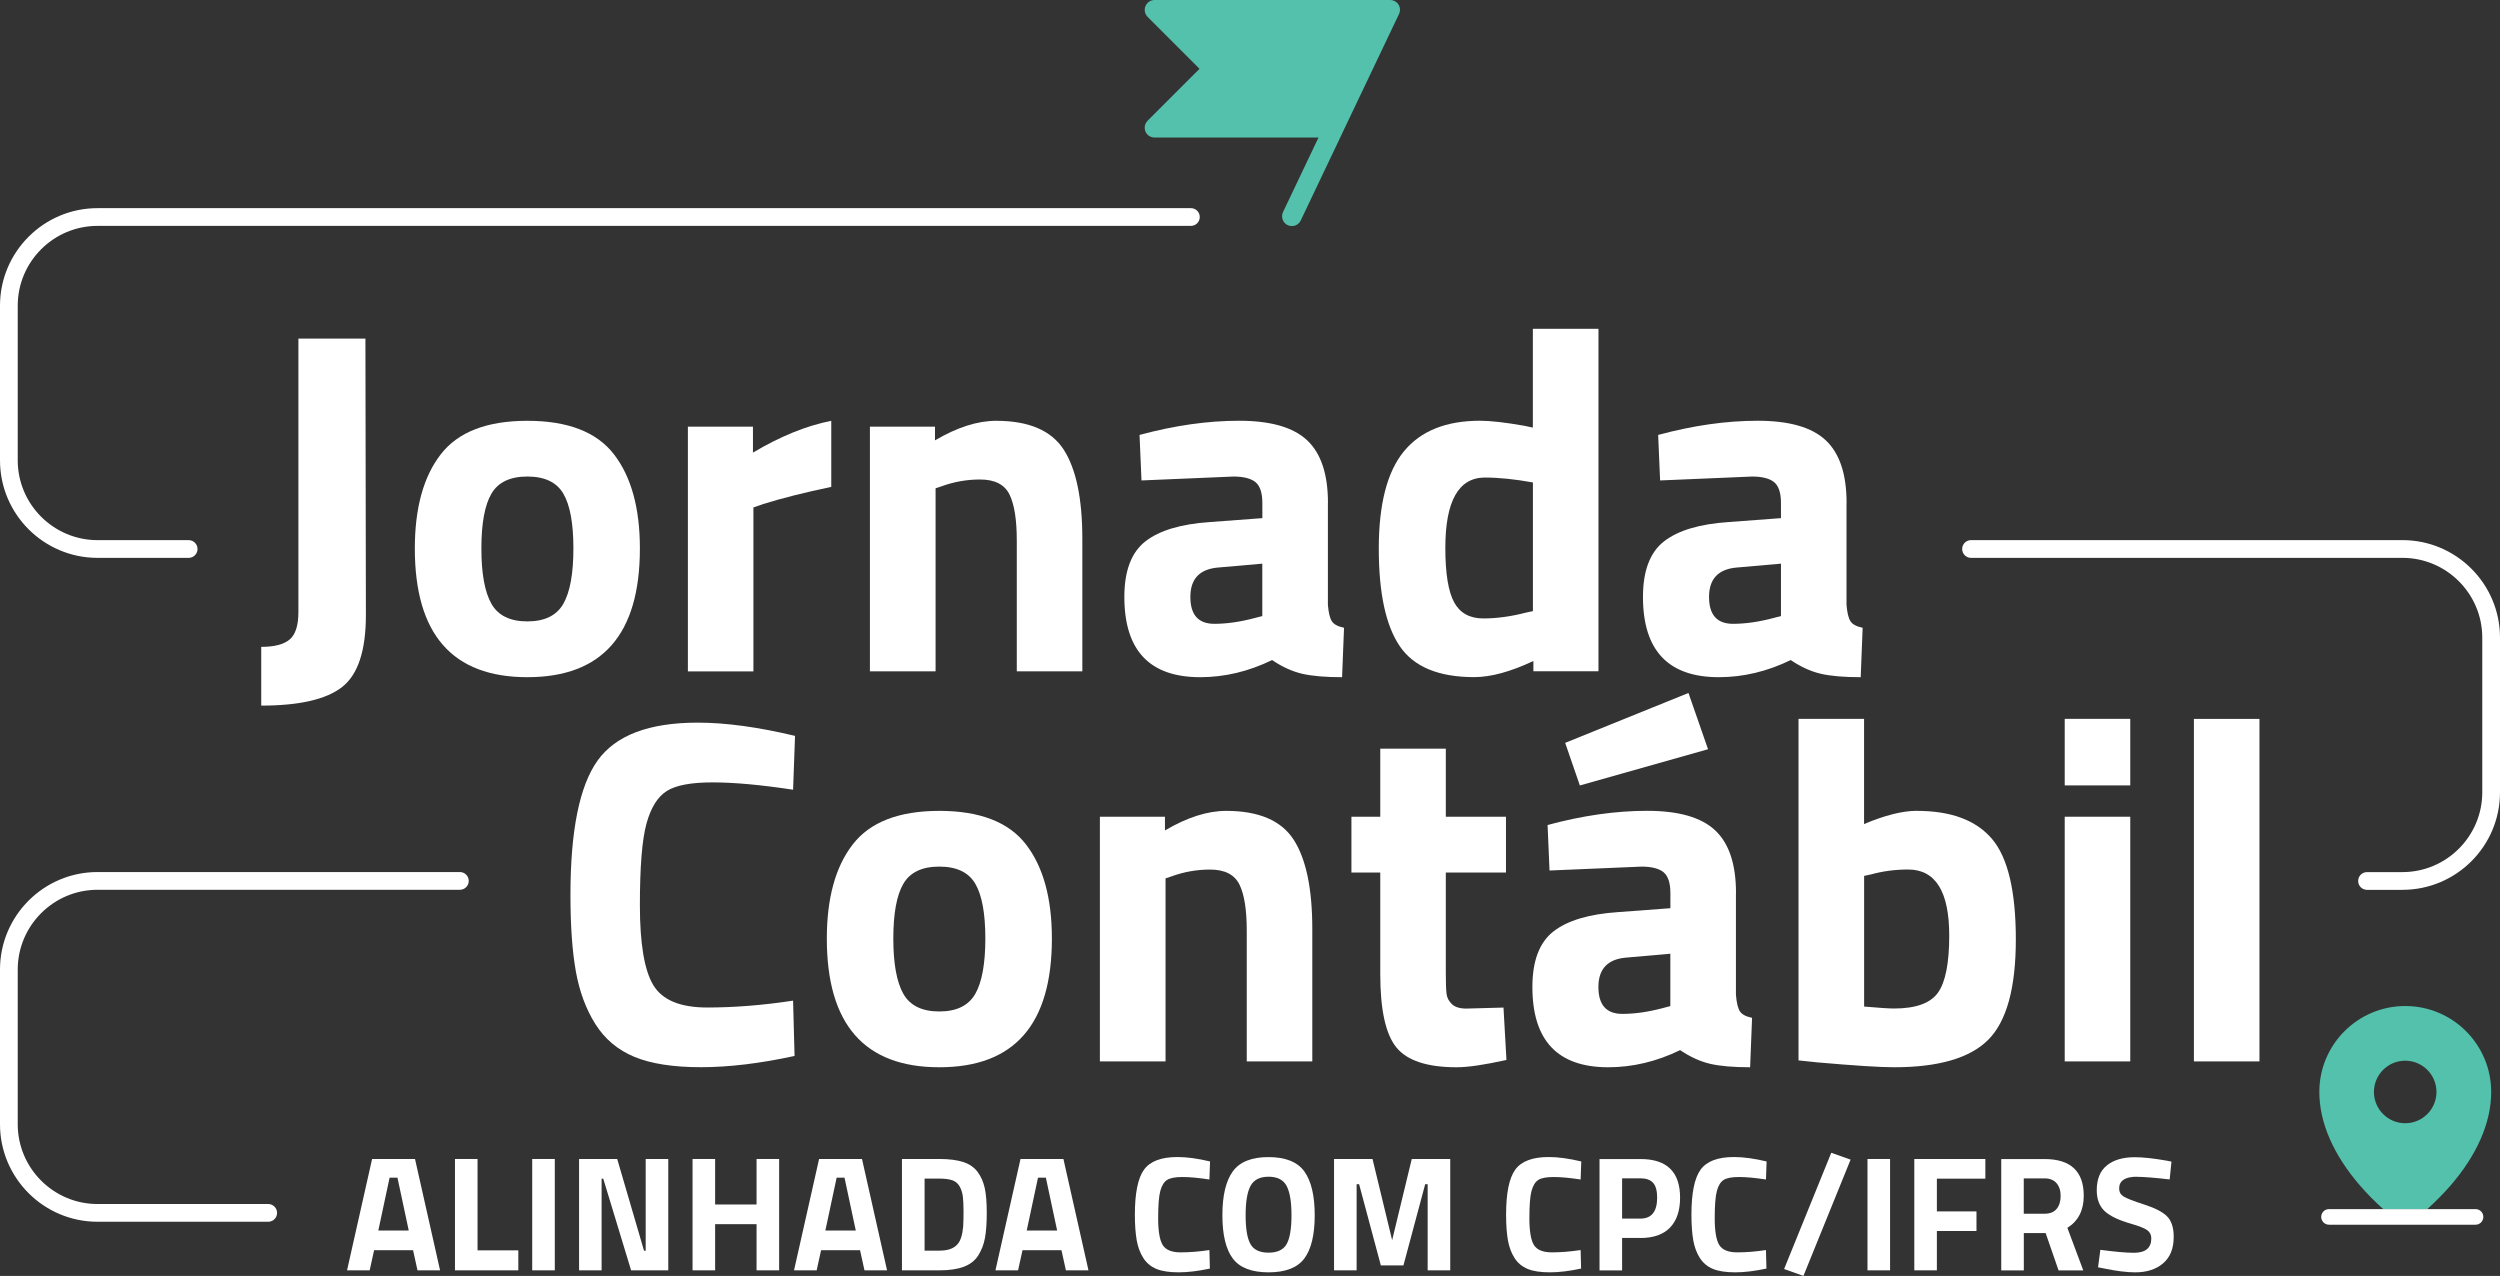
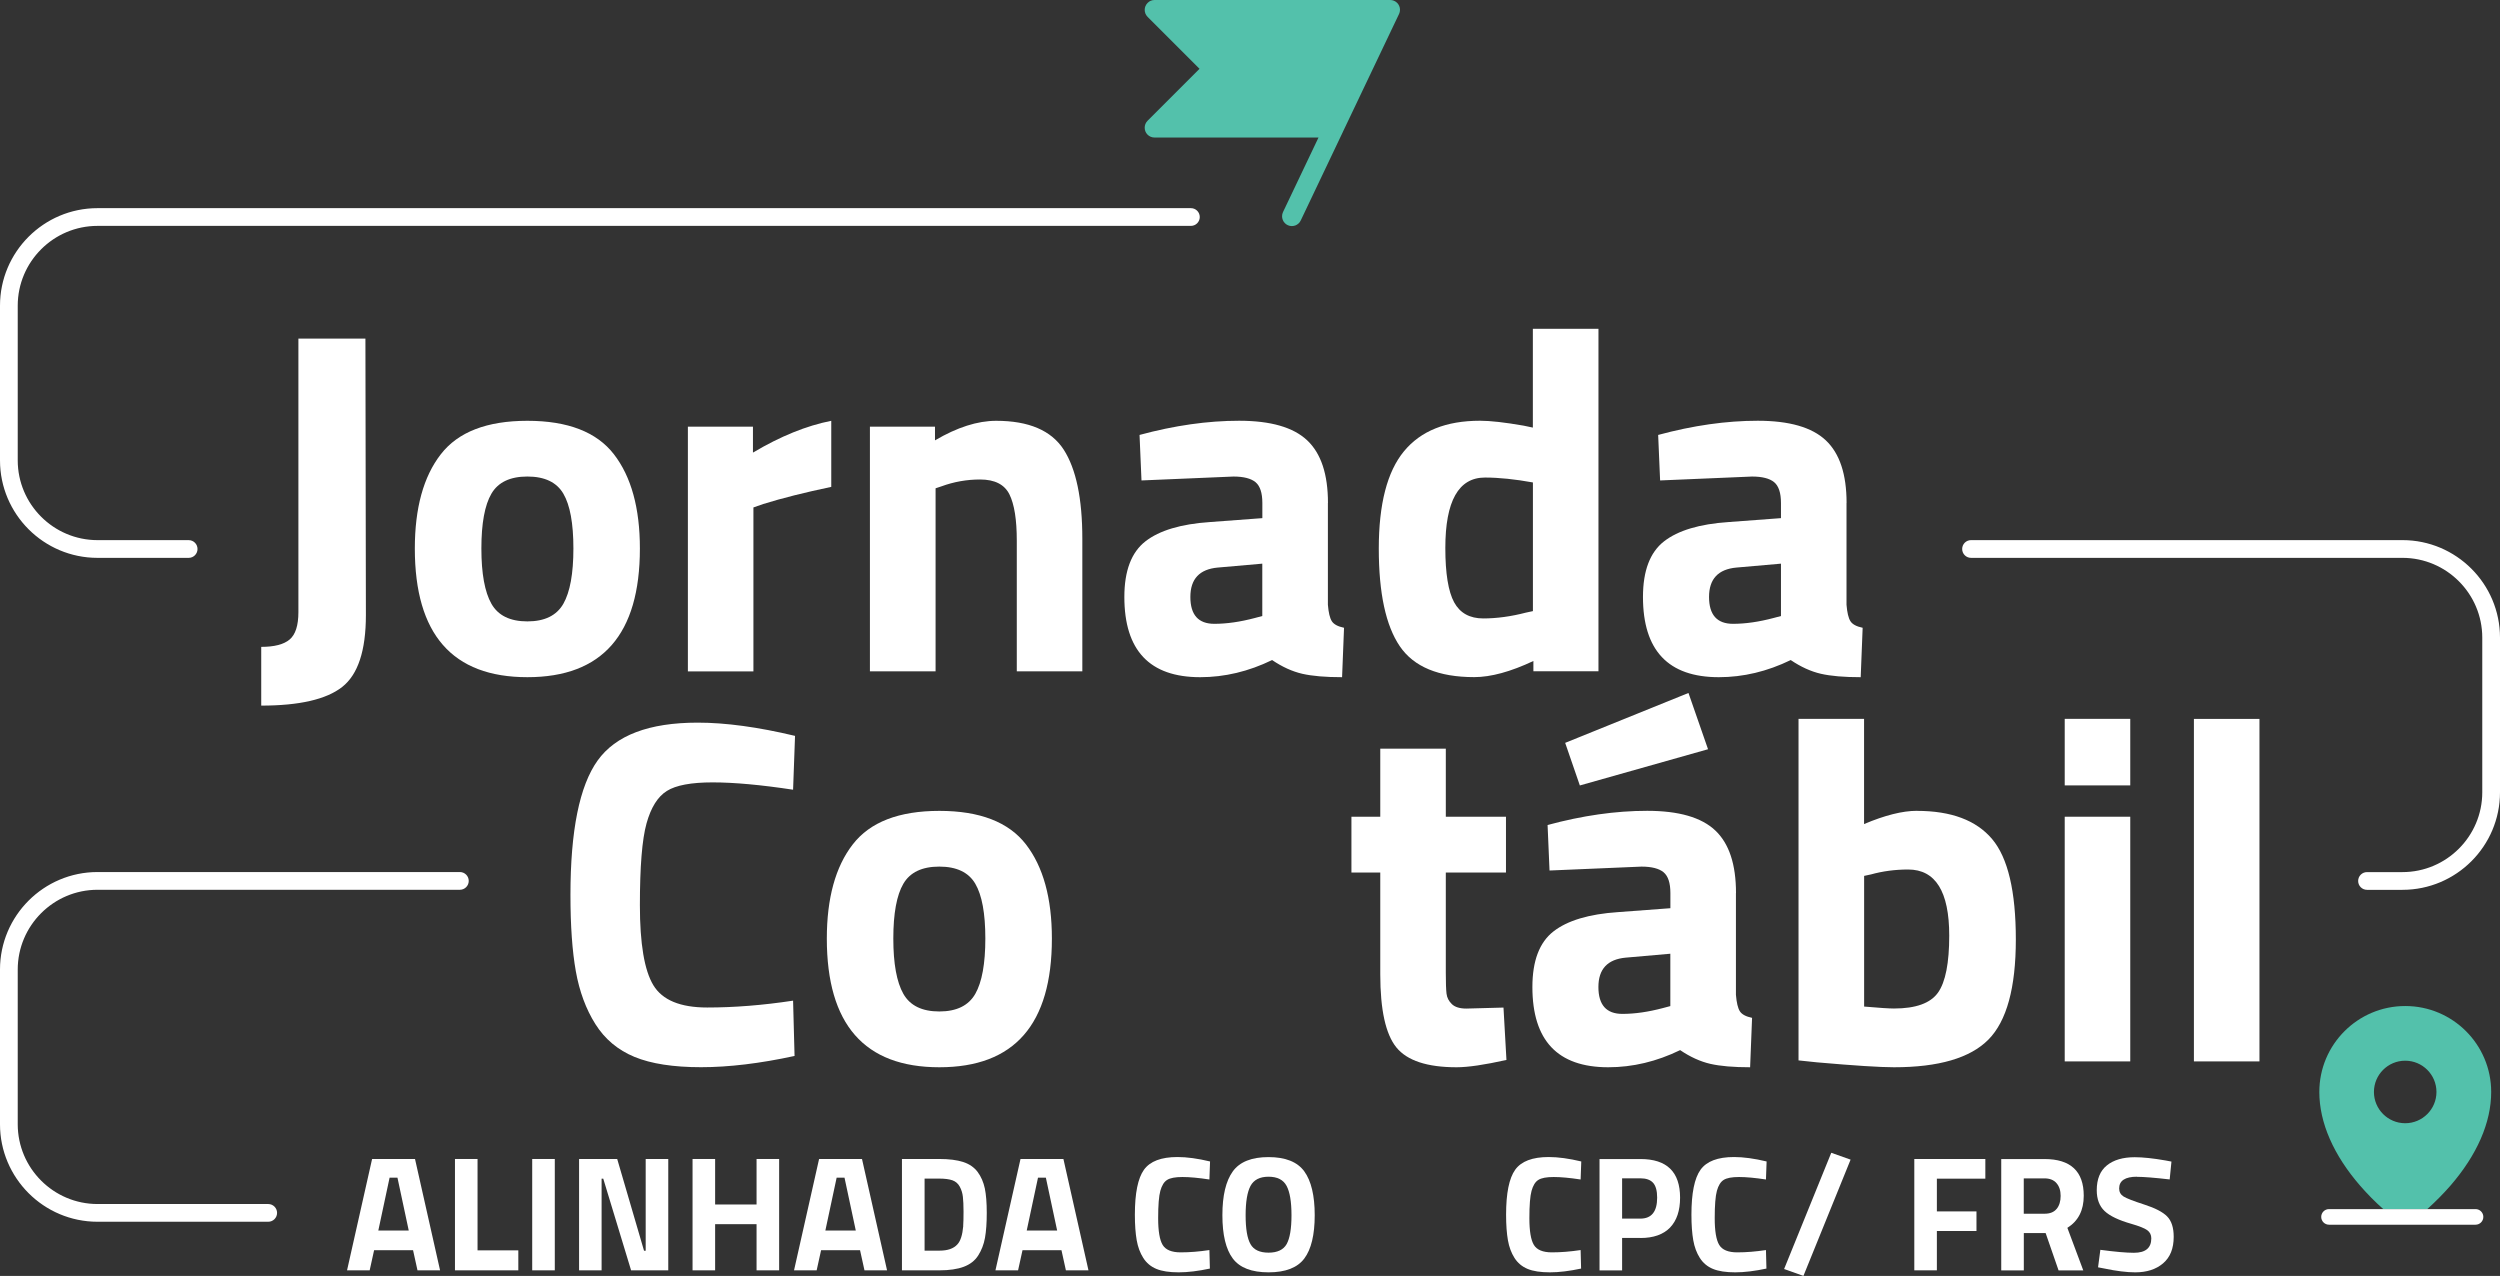
<svg xmlns="http://www.w3.org/2000/svg" id="Layer_1" viewBox="0 0 423 215.89">
  <rect x="0" y="0" width="423" height="215.89" fill="#333333" stroke="none" />
  <defs>
    <style>      .cls-1 {        fill: #53c1ab;      }      .cls-2 {        fill: #fff;      }    </style>
  </defs>
  <g>
    <path class="cls-2" d="M44.2,119.38v-9.93c2.21,0,3.81-.41,4.8-1.24.99-.83,1.49-2.37,1.49-4.64v-46.28h11.34l.08,46.78c0,6.02-1.34,10.07-4.02,12.17-2.68,2.1-7.24,3.15-13.7,3.15Z" />
    <path class="cls-2" d="M74.58,76.87c2.92-3.78,7.81-5.67,14.65-5.67s11.73,1.89,14.65,5.67c2.92,3.78,4.39,9.09,4.39,15.94,0,14.52-6.35,21.77-19.04,21.77s-19.04-7.26-19.04-21.77c0-6.84,1.46-12.16,4.39-15.94ZM83.15,102.16c1.13,1.99,3.16,2.98,6.08,2.98s4.95-.99,6.09-2.98c1.13-1.99,1.7-5.1,1.7-9.36s-.57-7.34-1.7-9.27c-1.13-1.93-3.16-2.9-6.09-2.9s-4.95.97-6.08,2.9c-1.13,1.93-1.7,5.02-1.7,9.27s.57,7.37,1.7,9.36Z" />
    <path class="cls-2" d="M116.39,113.59v-41.4h11.01v4.39c4.64-2.76,9.05-4.55,13.25-5.38v11.18c-4.47.94-8.31,1.9-11.51,2.9l-1.66.58v27.74h-11.09Z" />
    <path class="cls-2" d="M158.28,113.59h-11.09v-41.4h11.01v2.32c3.75-2.21,7.2-3.31,10.35-3.31,5.52,0,9.33,1.63,11.43,4.88,2.1,3.26,3.15,8.28,3.15,15.07v22.44h-11.09v-22.11c0-3.53-.41-6.14-1.24-7.82-.83-1.68-2.48-2.53-4.97-2.53-2.26,0-4.44.39-6.54,1.16l-.99.33v30.96Z" />
    <path class="cls-2" d="M224.68,85.11v17.22c.11,1.33.33,2.25.66,2.77.33.53,1.02.9,2.07,1.12l-.33,8.36c-2.81,0-5.06-.19-6.75-.58-1.68-.39-3.38-1.16-5.09-2.32-3.97,1.93-8.03,2.9-12.17,2.9-8.56,0-12.83-4.53-12.83-13.58,0-4.42,1.19-7.55,3.56-9.4,2.37-1.85,6.02-2.94,10.93-3.27l8.86-.66v-2.57c0-1.71-.39-2.88-1.16-3.52-.77-.63-2.02-.95-3.73-.95l-15.56.66-.33-7.7c5.91-1.6,11.52-2.4,16.85-2.4s9.16,1.1,11.51,3.31c2.35,2.21,3.52,5.74,3.52,10.6ZM206.05,96.03c-3.09.28-4.64,1.93-4.64,4.97s1.35,4.55,4.06,4.55c2.1,0,4.39-.33,6.87-.99l1.24-.33v-8.86l-7.53.66Z" />
    <path class="cls-2" d="M270.46,55.63v57.95h-11.01v-1.74c-3.86,1.82-7.2,2.73-10.02,2.73-6.02,0-10.21-1.74-12.58-5.22-2.37-3.48-3.56-8.98-3.56-16.52s1.42-13.03,4.26-16.47c2.84-3.45,7.13-5.17,12.87-5.17,1.77,0,4.22.28,7.37.83l1.57.33v-16.72h11.09ZM258.21,103.65l1.16-.25v-21.77c-3.04-.55-5.74-.83-8.11-.83-4.47,0-6.71,3.97-6.71,11.92,0,4.3.5,7.37,1.49,9.19.99,1.82,2.64,2.73,4.93,2.73s4.7-.33,7.24-.99Z" />
    <path class="cls-2" d="M312.43,85.11v17.22c.11,1.33.33,2.25.66,2.77.33.53,1.02.9,2.07,1.12l-.33,8.36c-2.81,0-5.06-.19-6.75-.58-1.68-.39-3.38-1.16-5.09-2.32-3.97,1.93-8.03,2.9-12.17,2.9-8.56,0-12.83-4.53-12.83-13.58,0-4.42,1.19-7.55,3.56-9.4,2.37-1.85,6.02-2.94,10.93-3.27l8.86-.66v-2.57c0-1.71-.39-2.88-1.16-3.52-.77-.63-2.02-.95-3.73-.95l-15.56.66-.33-7.7c5.91-1.6,11.52-2.4,16.85-2.4s9.16,1.1,11.51,3.31c2.35,2.21,3.52,5.74,3.52,10.6ZM293.81,96.03c-3.09.28-4.64,1.93-4.64,4.97s1.35,4.55,4.06,4.55c2.1,0,4.39-.33,6.87-.99l1.24-.33v-8.86l-7.53.66Z" />
  </g>
  <g>
    <path class="cls-2" d="M134.43,178.67c-5.85,1.27-11.12,1.9-15.81,1.9s-8.44-.58-11.26-1.74c-2.81-1.16-5.02-3.01-6.62-5.55-1.6-2.54-2.7-5.52-3.31-8.94-.61-3.42-.91-7.73-.91-12.92,0-10.87,1.53-18.45,4.59-22.73,3.06-4.28,8.71-6.42,16.93-6.42,4.75,0,10.24.75,16.48,2.24l-.33,9.11c-5.46-.83-10-1.24-13.62-1.24s-6.2.48-7.74,1.45c-1.55.97-2.69,2.8-3.44,5.5-.75,2.71-1.12,7.31-1.12,13.83s.76,11.03,2.28,13.54c1.52,2.51,4.55,3.77,9.11,3.77s9.4-.38,14.53-1.16l.25,9.36Z" />
    <path class="cls-2" d="M144.29,142.87c2.92-3.78,7.81-5.67,14.65-5.67s11.73,1.89,14.65,5.67c2.92,3.78,4.39,9.09,4.39,15.94,0,14.52-6.35,21.77-19.04,21.77s-19.04-7.26-19.04-21.77c0-6.84,1.46-12.16,4.39-15.94ZM152.85,168.16c1.13,1.99,3.16,2.98,6.08,2.98s4.95-.99,6.09-2.98c1.13-1.99,1.7-5.1,1.7-9.36s-.57-7.34-1.7-9.27c-1.13-1.93-3.16-2.9-6.09-2.9s-4.95.97-6.08,2.9c-1.13,1.93-1.7,5.02-1.7,9.27s.57,7.37,1.7,9.36Z" />
-     <path class="cls-2" d="M197.19,179.59h-11.09v-41.4h11.01v2.32c3.75-2.21,7.2-3.31,10.35-3.31,5.52,0,9.33,1.63,11.43,4.88,2.1,3.26,3.15,8.28,3.15,15.07v22.44h-11.09v-22.11c0-3.53-.41-6.14-1.24-7.82-.83-1.68-2.48-2.53-4.97-2.53-2.26,0-4.44.39-6.54,1.16l-.99.33v30.96Z" />
    <path class="cls-2" d="M254.81,147.63h-10.18v16.97c0,1.66.04,2.83.12,3.52.08.69.39,1.28.91,1.78.52.5,1.34.75,2.44.75l6.29-.17.5,8.86c-3.7.83-6.51,1.24-8.44,1.24-4.97,0-8.36-1.12-10.18-3.35-1.82-2.24-2.73-6.36-2.73-12.38v-17.22h-4.88v-9.44h4.88v-11.51h11.09v11.51h10.18v9.44Z" />
    <path class="cls-2" d="M293.72,151.11v17.22c.11,1.33.33,2.25.66,2.77.33.53,1.02.9,2.07,1.12l-.33,8.36c-2.81,0-5.06-.19-6.75-.58-1.68-.39-3.38-1.16-5.09-2.32-3.97,1.93-8.03,2.9-12.17,2.9-8.56,0-12.83-4.53-12.83-13.58,0-4.42,1.19-7.55,3.56-9.4,2.37-1.85,6.02-2.94,10.93-3.27l8.86-.66v-2.57c0-1.71-.39-2.88-1.16-3.52-.77-.63-2.02-.95-3.73-.95l-15.56.66-.33-7.7c5.91-1.6,11.52-2.4,16.85-2.4s9.16,1.1,11.51,3.31c2.35,2.21,3.52,5.74,3.52,10.6ZM264.83,125.69l20.86-8.44,3.31,9.52-21.69,6.13-2.48-7.2ZM275.09,162.03c-3.09.28-4.64,1.93-4.64,4.97s1.35,4.55,4.06,4.55c2.1,0,4.39-.33,6.87-.99l1.24-.33v-8.86l-7.53.66Z" />
    <path class="cls-2" d="M324.35,137.2c5.8,0,10.03,1.59,12.71,4.76,2.68,3.17,4.02,8.85,4.02,17.01s-1.55,13.81-4.64,16.93c-3.09,3.12-8.42,4.68-15.98,4.68-2.37,0-6.71-.28-13-.83l-3.15-.33v-57.79h11.09v17.8c3.53-1.49,6.51-2.24,8.94-2.24ZM320.46,170.64c3.7,0,6.18-.9,7.45-2.69,1.27-1.79,1.9-5.01,1.9-9.65,0-7.45-2.32-11.18-6.95-11.18-2.21,0-4.3.28-6.29.83l-1.16.25v22.11c2.54.22,4.22.33,5.05.33Z" />
    <path class="cls-2" d="M349.35,132.89v-11.26h11.09v11.26h-11.09ZM349.35,179.59v-41.4h11.09v41.4h-11.09Z" />
    <path class="cls-2" d="M371.21,179.59v-57.95h11.09v57.95h-11.09Z" />
  </g>
  <path class="cls-2" d="M31.92,94.39h-15.42c-9.1,0-16.5-7.4-16.5-16.5v-26.17c0-9.1,7.4-16.5,16.5-16.5h185c.83,0,1.5.67,1.5,1.5s-.67,1.5-1.5,1.5H16.5c-7.44,0-13.5,6.06-13.5,13.5v26.17c0,7.44,6.06,13.5,13.5,13.5h15.42c.83,0,1.5.67,1.5,1.5s-.67,1.5-1.5,1.5Z" />
  <path class="cls-2" d="M406.5,150.56h-6c-.83,0-1.5-.67-1.5-1.5s.67-1.5,1.5-1.5h6c7.44,0,13.5-6.06,13.5-13.5v-26.17c0-7.44-6.06-13.5-13.5-13.5h-73c-.83,0-1.5-.67-1.5-1.5s.67-1.5,1.5-1.5h73c9.1,0,16.5,7.4,16.5,16.5v26.17c0,9.1-7.4,16.5-16.5,16.5Z" />
  <path class="cls-1" d="M236.71,2.38l-9.48,19.9s-.02.05-.03.07l-7.1,14.92c-.37.84-1.36,1.21-2.19.84-.84-.37-1.21-1.36-.84-2.19.01-.02.02-.05.03-.07l5.99-12.58h-27.75c-.92,0-1.66-.74-1.66-1.66,0-.44.17-.86.49-1.18l8.79-8.79-8.79-8.79c-.65-.65-.65-1.7,0-2.35C194.48.17,194.9,0,195.35,0h39.87c.92,0,1.66.74,1.66,1.66,0,.25-.06.49-.16.71Z" />
  <path class="cls-1" d="M410.69,204.58c1.37-1.23,2.67-2.54,3.88-3.92,4.53-5.21,6.94-10.71,6.94-15.9,0-8.03-6.51-14.54-14.54-14.54s-14.54,6.51-14.54,14.54c0,5.19,2.4,10.68,6.94,15.9,1.21,1.39,2.5,2.7,3.88,3.92M406.96,179.47c2.92,0,5.29,2.37,5.29,5.29s-2.37,5.29-5.29,5.29-5.29-2.37-5.29-5.29,2.37-5.29,5.29-5.29Z" />
  <path class="cls-2" d="M403.24,204.58h-9.17c-.73,0-1.32.59-1.32,1.32s.59,1.32,1.32,1.32h24.79c.73,0,1.32-.59,1.32-1.32s-.59-1.32-1.32-1.32h-8.17" />
  <g>
    <path class="cls-2" d="M58.72,214.94l4.24-18.84h7.26l4.24,18.84h-3.82l-.75-3.41h-6.59l-.75,3.41h-3.82ZM65.92,199.26l-1.91,8.95h5.15l-1.91-8.95h-1.33Z" />
    <path class="cls-2" d="M87.7,214.94h-10.72v-18.84h3.82v15.46h6.9v3.38Z" />
    <path class="cls-2" d="M90.05,214.94v-18.84h3.82v18.84h-3.82Z" />
    <path class="cls-2" d="M97.98,214.94v-18.84h6.45l4.54,15.52h.28v-15.52h3.82v18.84h-6.29l-4.71-15.51h-.28v15.51h-3.82Z" />
    <path class="cls-2" d="M128.01,214.94v-7.81h-7.01v7.81h-3.82v-18.84h3.82v7.7h7.01v-7.7h3.82v18.84h-3.82Z" />
    <path class="cls-2" d="M134.35,214.94l4.24-18.84h7.26l4.24,18.84h-3.82l-.75-3.41h-6.59l-.75,3.41h-3.82ZM141.56,199.26l-1.91,8.95h5.15l-1.91-8.95h-1.33Z" />
    <path class="cls-2" d="M158.95,214.94h-6.34v-18.84h6.34c1.62,0,2.96.17,4.02.51,1.05.34,1.87.91,2.45,1.69s.98,1.71,1.21,2.77c.22,1.06.33,2.44.33,4.14s-.1,3.11-.3,4.23c-.2,1.12-.59,2.11-1.15,2.99-.56.88-1.38,1.51-2.45,1.91-1.07.4-2.44.6-4.1.6ZM162.97,207.46c.04-.59.06-1.41.06-2.45s-.04-1.88-.11-2.51c-.07-.63-.25-1.2-.53-1.72-.28-.52-.69-.87-1.23-1.07-.55-.19-1.28-.29-2.2-.29h-2.52v12.19h2.52c1.39,0,2.39-.35,3.02-1.05.54-.57.87-1.61,1-3.1Z" />
    <path class="cls-2" d="M168.43,214.94l4.24-18.84h7.26l4.24,18.84h-3.82l-.75-3.41h-6.59l-.75,3.41h-3.82ZM175.63,199.26l-1.91,8.95h5.15l-1.91-8.95h-1.33Z" />
    <path class="cls-2" d="M204.72,214.64c-1.96.42-3.72.64-5.29.64s-2.83-.19-3.77-.58c-.94-.39-1.68-1.01-2.22-1.86-.54-.85-.91-1.85-1.11-2.99-.2-1.14-.31-2.59-.31-4.32,0-3.64.51-6.17,1.54-7.61,1.03-1.43,2.91-2.15,5.67-2.15,1.59,0,3.43.25,5.51.75l-.11,3.05c-1.83-.28-3.35-.42-4.56-.42s-2.07.16-2.59.49c-.52.32-.9.94-1.15,1.84s-.37,2.45-.37,4.63.25,3.69.76,4.53c.51.84,1.52,1.26,3.05,1.26s3.14-.13,4.86-.39l.08,3.13Z" />
    <path class="cls-2" d="M220.69,212.94c-1.17,1.56-3.19,2.34-6.05,2.34s-4.88-.78-6.05-2.34-1.76-4-1.76-7.33.59-5.79,1.76-7.41c1.17-1.62,3.19-2.42,6.05-2.42s4.88.81,6.05,2.42c1.17,1.62,1.76,4.09,1.76,7.41s-.59,5.77-1.76,7.33ZM211.58,210.5c.54.97,1.57,1.45,3.06,1.45s2.52-.49,3.06-1.45c.54-.97.82-2.59.82-4.88s-.28-3.94-.83-4.97c-.55-1.03-1.57-1.55-3.05-1.55s-2.49.52-3.05,1.55c-.55,1.03-.83,2.69-.83,4.97s.27,3.91.82,4.88Z" />
-     <path class="cls-2" d="M225.72,214.94v-18.84h6.51l3.32,13.74,3.32-13.74h6.51v18.84h-3.82v-14.57h-.42l-3.68,13.74h-3.82l-3.68-13.74h-.42v14.57h-3.82Z" />
    <path class="cls-2" d="M267.53,214.64c-1.96.42-3.72.64-5.29.64s-2.83-.19-3.77-.58c-.94-.39-1.68-1.01-2.22-1.86-.54-.85-.91-1.85-1.11-2.99-.2-1.14-.31-2.59-.31-4.32,0-3.64.51-6.17,1.54-7.61,1.03-1.43,2.91-2.15,5.67-2.15,1.59,0,3.43.25,5.51.75l-.11,3.05c-1.83-.28-3.35-.42-4.56-.42s-2.07.16-2.59.49c-.52.32-.9.94-1.15,1.84s-.37,2.45-.37,4.63.25,3.69.76,4.53c.51.84,1.52,1.26,3.05,1.26s3.14-.13,4.86-.39l.08,3.13Z" />
    <path class="cls-2" d="M277.56,209.46h-3.1v5.49h-3.82v-18.84h6.93c4.47,0,6.7,2.18,6.7,6.54,0,2.2-.57,3.88-1.7,5.06-1.14,1.17-2.8,1.76-5,1.76ZM274.46,206.19h3.08c1.9,0,2.85-1.18,2.85-3.55,0-1.16-.23-2-.69-2.51s-1.18-.76-2.16-.76h-3.08v6.82Z" />
    <path class="cls-2" d="M298.89,214.64c-1.96.42-3.72.64-5.29.64s-2.83-.19-3.77-.58c-.94-.39-1.68-1.01-2.22-1.86-.54-.85-.91-1.85-1.11-2.99-.2-1.14-.31-2.59-.31-4.32,0-3.64.51-6.17,1.54-7.61,1.03-1.43,2.91-2.15,5.67-2.15,1.59,0,3.43.25,5.51.75l-.11,3.05c-1.83-.28-3.35-.42-4.56-.42s-2.07.16-2.59.49c-.52.32-.9.94-1.15,1.84s-.37,2.45-.37,4.63.25,3.69.76,4.53c.51.84,1.52,1.26,3.05,1.26s3.14-.13,4.86-.39l.08,3.13Z" />
    <path class="cls-2" d="M301.87,214.72l7.98-19.67,3.27,1.16-7.98,19.67-3.27-1.16Z" />
-     <path class="cls-2" d="M315.98,214.94v-18.84h3.82v18.84h-3.82Z" />
    <path class="cls-2" d="M323.9,214.94v-18.84h12.02v3.33h-8.2v5.54h6.7v3.32h-6.7v6.65h-3.82Z" />
    <path class="cls-2" d="M342.43,208.63v6.32h-3.82v-18.84h7.31c4.43,0,6.65,2.07,6.65,6.21,0,2.46-.92,4.27-2.77,5.43l2.69,7.2h-4.18l-2.19-6.32h-3.68ZM348,204.53c.44-.55.66-1.28.66-2.19s-.24-1.63-.71-2.16c-.47-.54-1.15-.8-2.04-.8h-3.49v5.98h3.55c.9,0,1.58-.28,2.02-.83Z" />
    <path class="cls-2" d="M361.58,199.1c-2.01,0-3.02.67-3.02,1.99,0,.59.25,1.04.75,1.36.5.31,1.67.77,3.5,1.36,1.84.59,3.13,1.26,3.87,2.01.74.75,1.11,1.9,1.11,3.45,0,1.98-.6,3.47-1.8,4.49s-2.77,1.52-4.71,1.52c-1.44,0-3.2-.22-5.29-.66l-1-.19.39-2.96c2.47.33,4.37.5,5.68.5,1.96,0,2.94-.81,2.94-2.44,0-.59-.23-1.05-.68-1.38-.45-.33-1.35-.69-2.7-1.08-2.14-.61-3.65-1.33-4.53-2.17-.88-.84-1.32-2.01-1.32-3.51,0-1.88.57-3.29,1.72-4.21,1.14-.92,2.71-1.38,4.71-1.38,1.37,0,3.1.18,5.21.55l1,.19-.3,3.02c-2.6-.3-4.44-.44-5.51-.44Z" />
  </g>
  <path class="cls-2" d="M45.38,206.72h-28.88c-9.1,0-16.5-7.4-16.5-16.5v-26.17c0-9.1,7.4-16.5,16.5-16.5h61.31c.83,0,1.5.67,1.5,1.5s-.67,1.5-1.5,1.5H16.5c-7.44,0-13.5,6.06-13.5,13.5v26.17c0,7.44,6.06,13.5,13.5,13.5h28.88c.83,0,1.5.67,1.5,1.5s-.67,1.5-1.5,1.5Z" />
</svg>